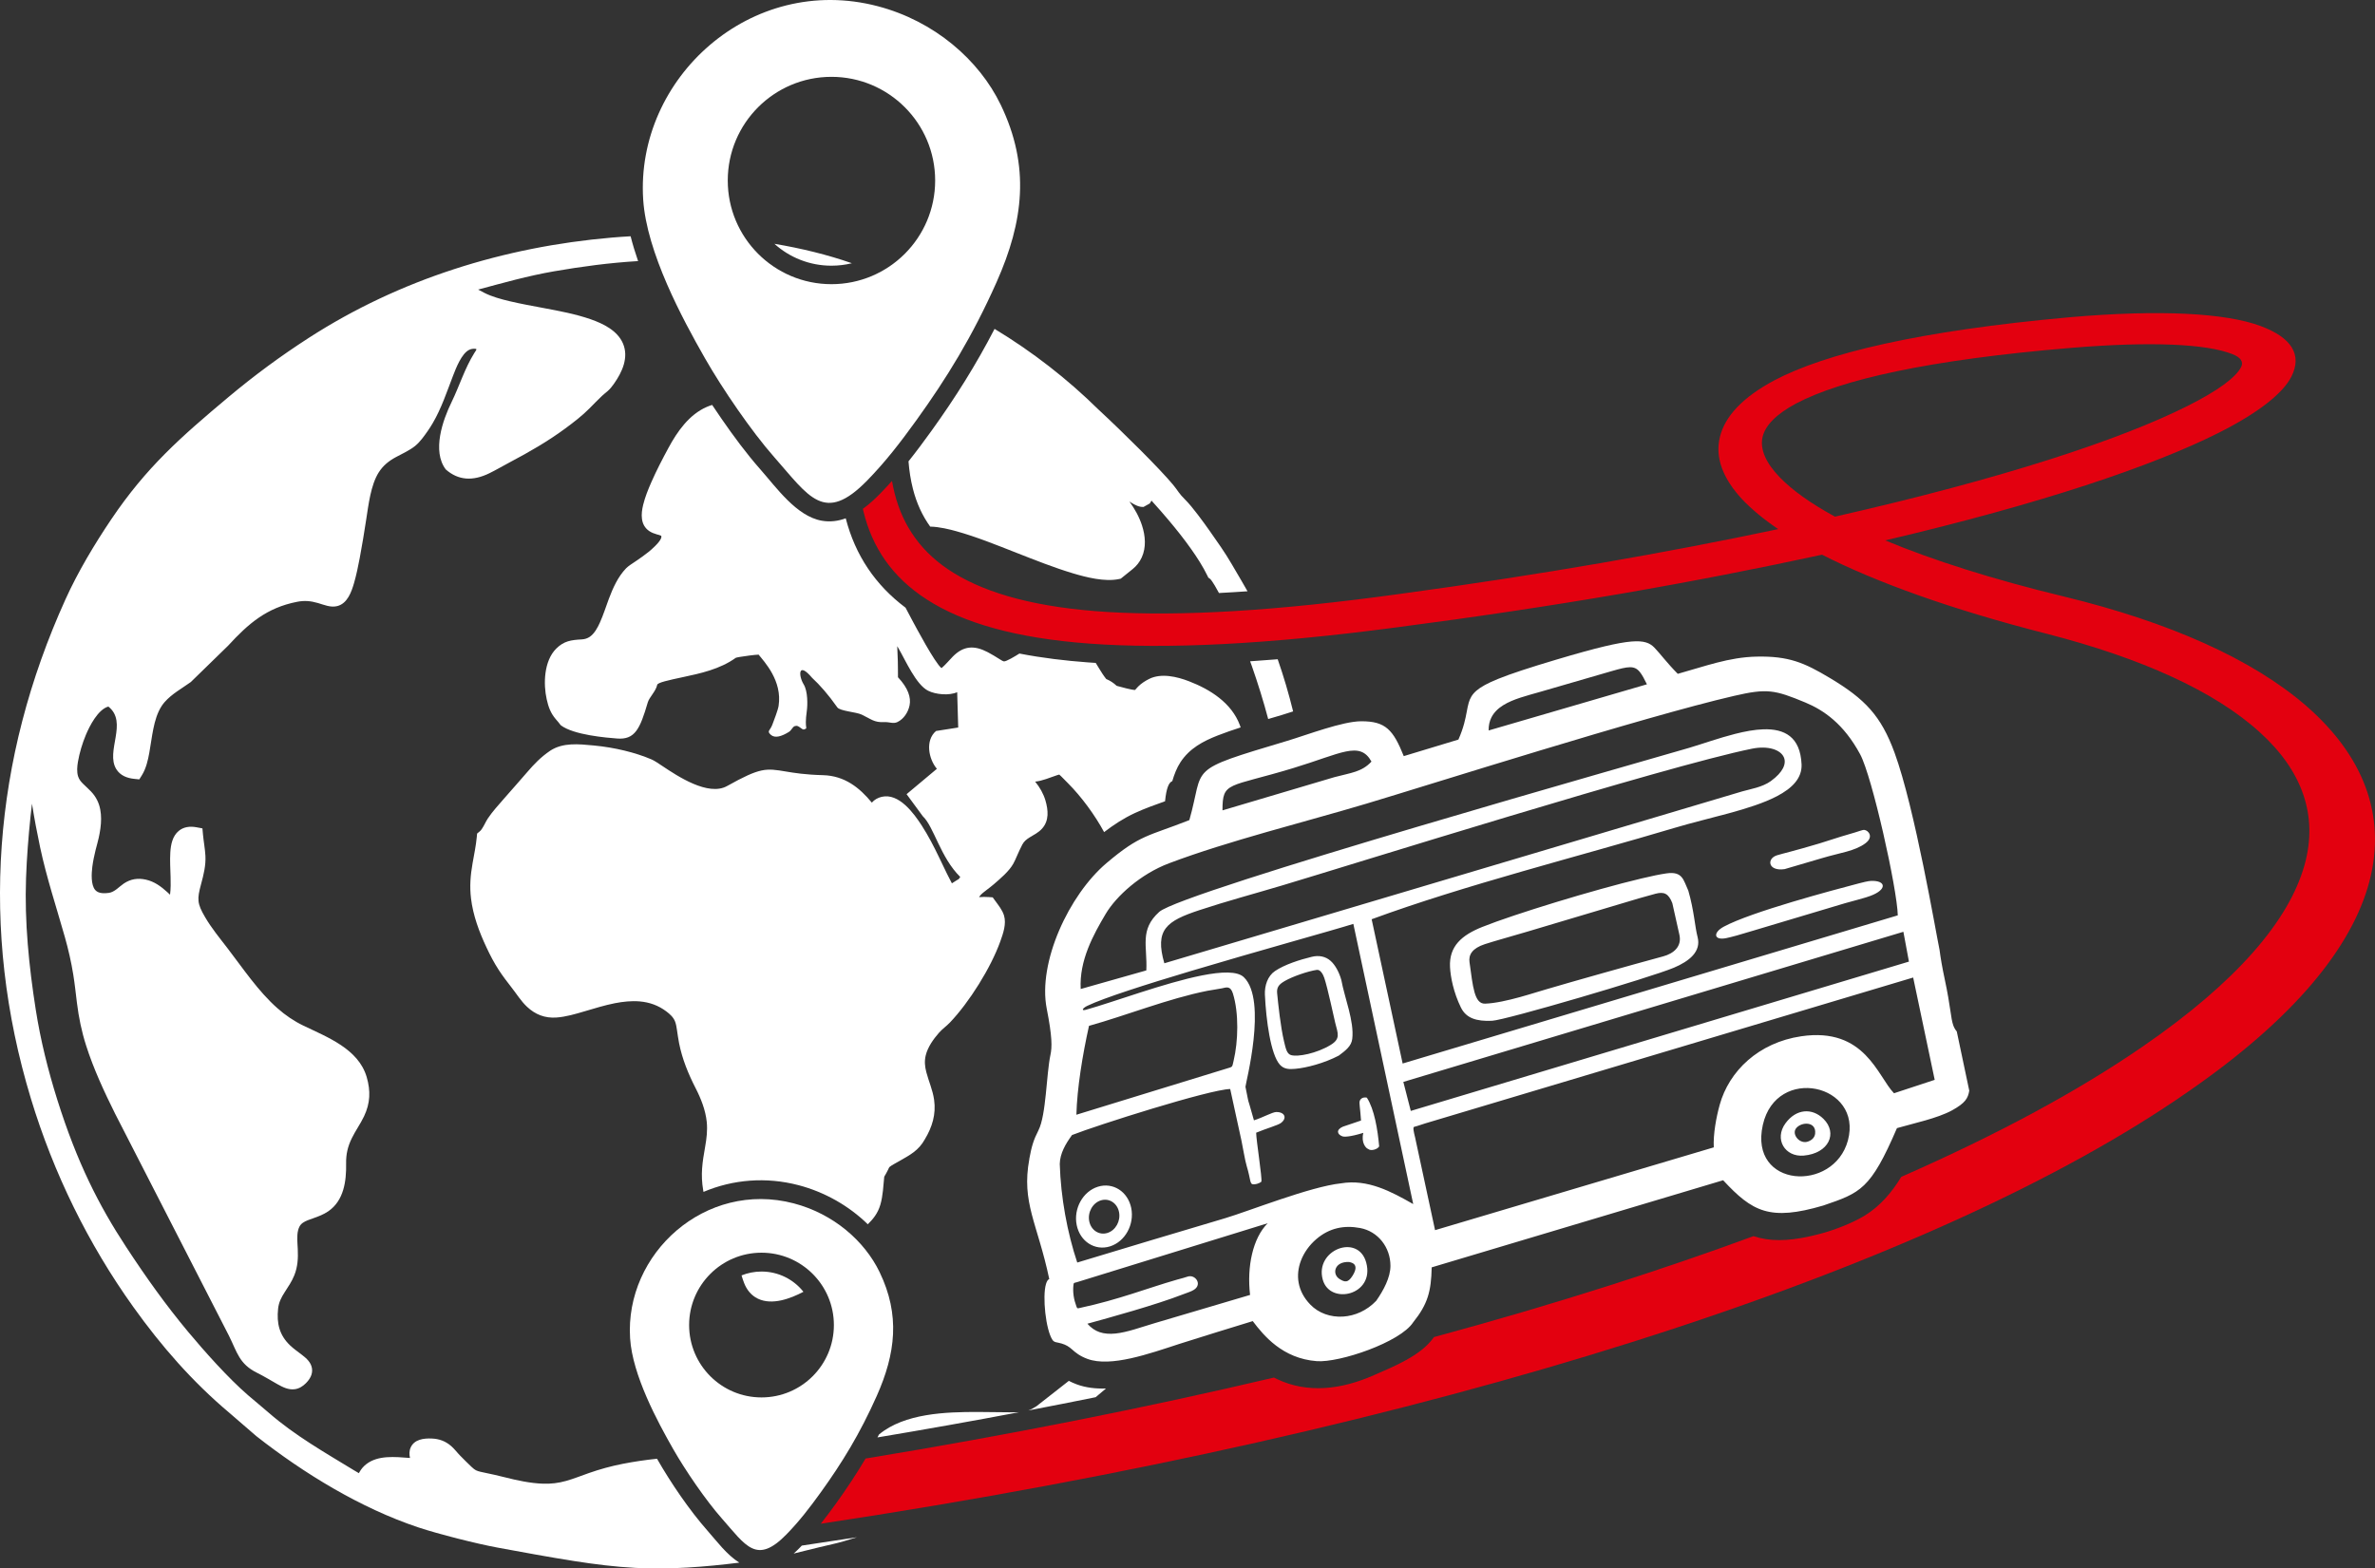
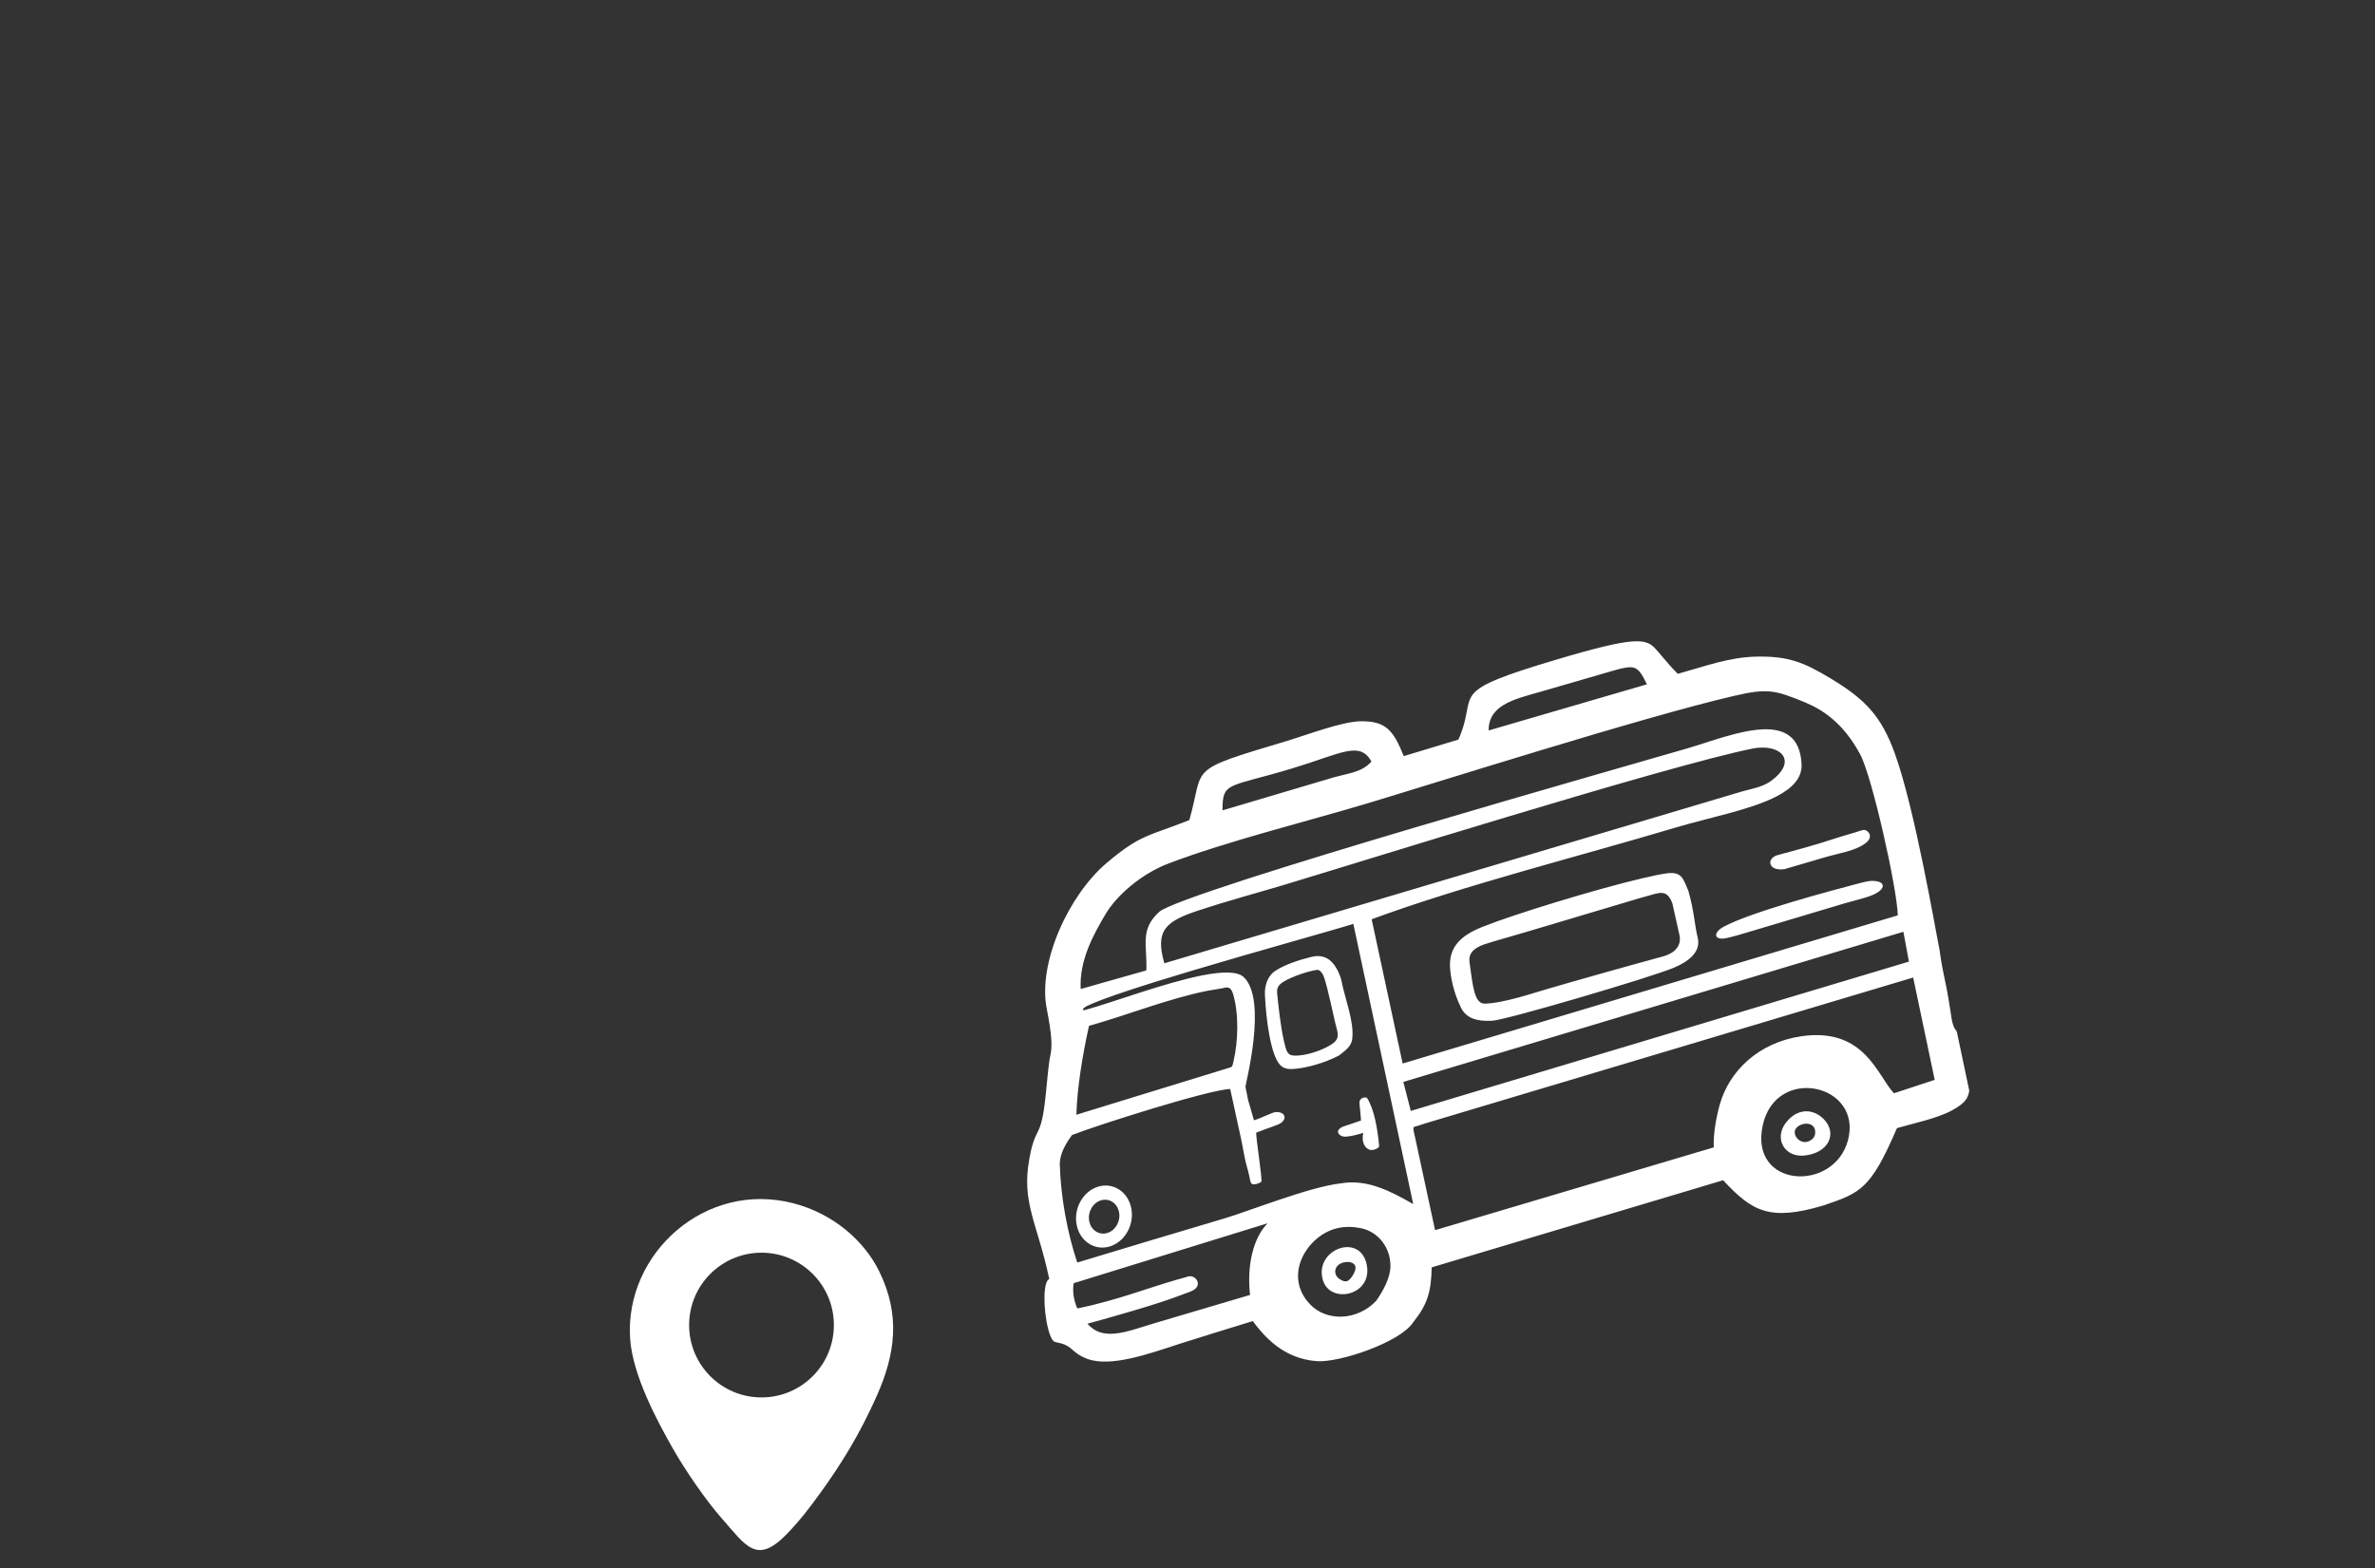
- <svg xmlns="http://www.w3.org/2000/svg" xmlns:ns1="http://www.inkscape.org/namespaces/inkscape" width="131.053mm" height="86.573mm" viewBox="0 0 131.053 86.573" version="1.1" id="svg5" xml:space="preserve">
+ <svg xmlns="http://www.w3.org/2000/svg" width="131.053mm" height="86.573mm" viewBox="0 0 131.053 86.573" version="1.1" id="svg5" xml:space="preserve">
  <rect x="0" y="0" width="131.053" height="86.573" fill="#333333" stroke="none" />
  <defs id="defs2" />
-   <path d="m 35.491,11.011 c 0.187,2.918 2.172,6.598 3.409,8.764 0.959,1.679 2.563,4.03 3.82,5.455 1.926,2.184 2.762,3.72 5.137,1.286 1.01,-1.036 1.819,-2.085 2.709,-3.32 1.675,-2.325 3.092,-4.625 4.43,-7.633 1.484,-3.339 1.864,-6.385 0.22,-9.788 C 54.023,3.307 51.563,1.163 48.43,0.342 41.438,-1.489 35.062,4.315 35.491,11.011 Z m 10.389,-6.77 c 3.16,0 5.722,2.562 5.722,5.722 0,3.16 -2.562,5.722 -5.722,5.722 -3.16,0 -5.722,-2.562 -5.722,-5.722 0,-3.16 2.562,-5.722 5.722,-5.722" style="fill:#ffffff;fill-opacity:1;fill-rule:evenodd;stroke:none;stroke-width:0.353" id="path192" ns1:export-filename="logotyp white.svg" ns1:export-xdpi="96" ns1:export-ydpi="96" />
  <path d="m 101.968,62.948 c -0.779,2.89 -5.476,2.634 -4.695,-0.856 0.745,-3.327 5.533,-2.251 4.695,0.856 z m -45.168,1.02 c -0.45,2.423 0.445,3.535 1.099,6.631 -0.075,0.023 -0.135,0.12 -0.18,0.269 -0.209,0.699 -0.012,2.537 0.356,3.088 0.103,0.154 0.248,0.123 0.509,0.202 0.248,0.075 0.402,0.174 0.574,0.327 0.192,0.171 0.421,0.365 0.851,0.522 1.284,0.471 3.404,-0.285 5.084,-0.834 0.354,-0.116 3.731,-1.168 4.034,-1.253 0.603,0.799 1.642,2.067 3.532,2.21 1.248,0.094 4.608,-1.04 5.32,-2.144 0.805,-1.003 0.994,-1.707 1.022,-3.033 L 95.083,65.145 c 1.613,1.737 2.571,2.265 5.523,1.396 2.055,-0.703 2.611,-0.88 4.068,-4.273 0.894,-0.259 2.243,-0.542 3.042,-0.982 0.73,-0.402 0.881,-0.668 0.948,-1.086 l -0.495,-2.347 -0.194,-0.92 c -0.086,-0.103 -0.145,-0.205 -0.189,-0.326 -0.148,-0.401 -0.144,-1.013 -0.478,-2.568 -0.141,-0.657 -0.228,-1.179 -0.283,-1.605 -0.201,-0.953 -1.364,-7.834 -2.485,-10.892 -0.745,-2.032 -1.625,-2.957 -3.563,-4.117 -1.424,-0.852 -2.272,-1.22 -4.058,-1.182 -1.521,0.032 -2.859,0.541 -4.339,0.95 -0.591,-0.595 -0.97,-1.115 -1.291,-1.447 -0.25,-0.259 -0.569,-0.395 -1.273,-0.336 -0.365,0.031 -0.833,0.114 -1.448,0.259 -0.694,0.164 -1.576,0.408 -2.709,0.746 -1.475,0.44 -2.488,0.771 -3.19,1.056 -1.172,0.474 -1.478,0.818 -1.626,1.32 -0.089,0.303 -0.121,0.665 -0.252,1.147 -0.07,0.257 -0.167,0.549 -0.316,0.884 l -3.015,0.913 c -0.582,-1.446 -0.996,-1.927 -2.343,-1.924 -1.043,0.002 -2.977,0.748 -4.098,1.084 -5.651,1.693 -4.525,1.344 -5.391,4.372 -2.29,0.905 -2.695,0.781 -4.576,2.377 -2.065,1.752 -3.797,5.478 -3.293,8.033 0.303,1.537 0.297,2.115 0.206,2.54 -0.231,1.083 -0.232,3.326 -0.665,4.176 -0.271,0.531 -0.374,0.876 -0.504,1.575 z m 1.678,0.274 c 0.015,-0.573 0.309,-1.09 0.677,-1.593 1.386,-0.545 7.571,-2.511 8.728,-2.54 0.2,0.951 0.419,1.895 0.62,2.844 0.077,0.363 0.196,1.101 0.29,1.408 0.238,0.784 0.154,1.012 0.38,1.009 0.088,-0.001 0.263,-0.019 0.429,-0.144 0.056,-0.18 -0.283,-2.28 -0.287,-2.705 0.567,-0.237 1.202,-0.411 1.37,-0.539 0.353,-0.269 0.209,-0.607 -0.259,-0.603 -0.217,0.002 -0.73,0.3 -1.233,0.459 -0.475,-1.71 -0.2,-0.543 -0.468,-1.851 -0.015,-0.113 1.234,-4.782 -0.091,-6.051 -0.357,-0.341 -1.227,-0.31 -2.31,-0.096 -2.058,0.407 -4.883,1.473 -6.406,1.896 -0.273,0.076 -0.19,-0.09 0.085,-0.221 0.918,-0.439 3.21,-1.171 5.733,-1.926 3.647,-1.091 7.777,-2.228 8.942,-2.594 l 3.304,15.466 c -1.209,-0.69 -2.514,-1.396 -3.986,-1.145 -1.675,0.173 -5.126,1.549 -6.397,1.925 -2.64,0.782 -5.52,1.648 -8.156,2.446 -0.548,-1.641 -0.911,-3.599 -0.965,-5.443 z m 16.57,3.539 c 0.998,0.185 1.678,1.073 1.677,2.09 -3.5e-4,0.643 -0.381,1.348 -0.785,1.928 -0.519,0.546 -1.181,0.829 -1.826,0.871 -0.685,0.044 -1.353,-0.185 -1.812,-0.664 -0.723,-0.745 -0.813,-1.636 -0.52,-2.415 0.171,-0.454 0.472,-0.87 0.853,-1.197 0.727,-0.623 1.543,-0.775 2.412,-0.613 z m 19.518,-4.451 -15.379,4.57 -1.104,-5.129 c -0.071,-0.282 -0.13,-0.551 -0.052,-0.573 0.065,-0.018 0.193,-0.047 0.605,-0.189 l 26.933,-8.053 1.188,5.647 -2.246,0.74 c -0.905,-0.927 -1.596,-3.663 -5.119,-3.145 -2.343,0.345 -3.982,1.909 -4.501,3.79 -0.19,0.687 -0.361,1.612 -0.325,2.342 z m -17.168,-4.628 -1.71,-7.963 c 5.142,-1.892 11.422,-3.462 16.744,-5.052 1.876,-0.561 4.183,-0.989 5.618,-1.739 0.846,-0.442 1.389,-0.995 1.361,-1.753 -0.034,-0.769 -0.271,-1.263 -0.645,-1.56 -0.373,-0.297 -0.882,-0.398 -1.46,-0.38 -0.487,0.015 -1.022,0.115 -1.565,0.253 -0.882,0.224 -1.786,0.547 -2.54,0.772 -2.143,0.639 -27.988,7.926 -29.237,9.054 -1.098,0.992 -0.645,1.889 -0.71,3.229 l -3.621,1.026 c -0.086,-1.574 0.694,-2.99 1.378,-4.144 0.584,-0.984 1.925,-2.201 3.491,-2.793 3.285,-1.242 7.47,-2.269 10.893,-3.292 3.489,-1.042 15.279,-4.793 20.295,-5.951 1.802,-0.416 2.228,-0.342 3.927,0.366 1.012,0.421 2.117,1.174 3.026,2.859 0.662,1.227 2.042,7.416 2.077,8.89 z m -8.419,12.773 -5.257,1.556 c -0.782,0.231 -1.52,0.509 -2.176,0.575 -0.311,0.031 -0.603,0.015 -0.873,-0.077 -0.243,-0.083 -0.467,-0.234 -0.67,-0.465 1.163,-0.32 3.782,-1.039 5.27,-1.62 0.296,-0.115 0.456,-0.153 0.615,-0.257 0.47,-0.308 0.062,-0.852 -0.342,-0.728 -0.133,0.041 -0.322,0.104 -0.601,0.173 -1.649,0.473 -3.202,1.1 -5.363,1.563 -0.139,0.03 -0.139,0.039 -0.19,-0.1 -0.139,-0.374 -0.205,-0.766 -0.159,-1.177 0.015,-0.133 0.049,-0.103 0.18,-0.143 l 10.538,-3.257 c -0.825,0.82 -1.155,2.404 -0.972,3.958 z m 8.457,-11.758 27.593,-8.286 0.306,1.646 -27.488,8.241 z m -9.745,-0.738 c -2.694,0.836 -5.619,1.718 -8.296,2.55 0.038,-1.468 0.34,-3.306 0.696,-4.906 2.041,-0.568 4.381,-1.507 6.535,-1.935 0.268,-0.053 0.537,-0.081 0.795,-0.135 0.244,-0.051 0.473,-0.156 0.61,0.281 0.337,1.076 0.295,2.641 0.04,3.715 -0.089,0.374 -0.036,0.324 -0.379,0.43 z M 64.249,53.169 c -0.541,-1.864 0.126,-2.334 1.932,-2.932 1.488,-0.493 3.075,-0.918 4.582,-1.368 3.697,-1.105 21.142,-6.577 25.91,-7.544 0.883,-0.179 1.585,0.051 1.765,0.484 0.142,0.342 -0.042,0.81 -0.721,1.303 -0.475,0.344 -1.143,0.443 -1.577,0.569 l -4.654,1.385 z m 24.676,-16.124 c 0.926,-0.267 1.26,-0.329 1.567,0.053 0.121,0.151 0.238,0.37 0.386,0.673 l -8.735,2.548 c -0.004,-0.277 0.051,-0.515 0.154,-0.72 0.141,-0.28 0.37,-0.499 0.656,-0.677 0.548,-0.341 1.3,-0.524 2.036,-0.735 1.348,-0.387 2.609,-0.76 3.938,-1.143 z M 71.34,42.402 c 2.666,-0.807 3.692,-1.529 4.338,-0.366 -0.531,0.575 -1.119,0.614 -2.045,0.86 l -6.176,1.833 c -7e-4,-1.608 0.293,-1.241 3.883,-2.327 z m 20.432,10.386 c -1.692,0.458 -5.199,1.446 -6.37,1.795 -0.598,0.16 -2.336,0.776 -3.455,0.815 -0.595,0.021 -0.672,-0.942 -0.859,-2.292 -0.058,-0.404 0.148,-0.764 0.843,-0.991 0.569,-0.186 1.452,-0.425 2.361,-0.696 l 6.168,-1.84 c 0.32,-0.091 0.698,-0.198 0.891,-0.248 0.474,-0.124 0.72,-0.014 0.928,0.518 l 0.394,1.762 c 0.134,0.631 -0.314,1.019 -0.902,1.178 z m -11.156,2.827 c 0.287,0.585 0.855,0.768 1.718,0.728 0.752,-0.035 8.764,-2.393 10.029,-2.928 0.846,-0.357 1.522,-0.889 1.309,-1.699 -0.15,-0.572 -0.191,-1.455 -0.51,-2.554 -0.274,-0.588 -0.308,-1.084 -1.211,-0.954 -0.343,0.049 -0.819,0.148 -1.382,0.282 -2.591,0.615 -7.025,1.971 -8.779,2.675 -1.125,0.451 -1.835,1.058 -1.778,2.209 0.027,0.546 0.194,1.408 0.603,2.241 z m -9.736,-1.46 c 0.453,-0.263 1.287,-0.547 1.779,-0.621 0.209,-0.031 0.356,0.266 0.416,0.445 0.19,0.562 0.536,2.213 0.602,2.474 0.15,0.596 0.306,0.88 -0.247,1.22 -0.769,0.472 -1.83,0.681 -2.2,0.561 -0.22,-0.072 -0.282,-0.351 -0.375,-0.745 -0.202,-0.858 -0.321,-2.056 -0.382,-2.664 -0.033,-0.326 0.101,-0.492 0.407,-0.669 z m -1.081,0.763 c 0.064,1.388 0.318,3.279 0.821,3.845 0.237,0.267 0.542,0.258 0.85,0.232 0.603,-0.051 1.596,-0.305 2.41,-0.733 0.374,-0.282 0.69,-0.517 0.738,-0.92 0.117,-0.966 -0.424,-2.266 -0.603,-3.251 -0.118,-0.425 -0.336,-0.828 -0.587,-1.051 -0.284,-0.252 -0.647,-0.324 -1.047,-0.227 -0.668,0.162 -1.498,0.428 -2.026,0.785 -0.407,0.276 -0.58,0.803 -0.557,1.32 z m 32.765,-6.157 c -1.422,0.373 -5.923,1.568 -7.442,2.386 -0.618,0.333 -0.553,0.774 0.132,0.634 0.3,-0.062 0.776,-0.192 1.53,-0.425 l 5.028,-1.503 c 0.241,-0.069 1.239,-0.329 1.391,-0.402 0.945,-0.348 0.881,-0.86 0.036,-0.829 -0.16,0.006 -0.507,0.095 -0.675,0.139 z m -2.008,-1.4 c 0.997,-0.298 1.79,-0.378 2.375,-0.813 0.483,-0.359 0.162,-0.715 -0.052,-0.739 -0.116,-0.013 -0.311,0.088 -0.881,0.246 -0.514,0.143 -1.087,0.346 -1.611,0.502 -1.353,0.404 -2.013,0.553 -2.328,0.65 -0.592,0.183 -0.503,0.9 0.416,0.765 z m -26.642,23.234 c -0.429,-0.269 -0.287,-0.98 0.536,-0.937 0.015,0.018 0.639,0.044 0.178,0.767 -0.245,0.384 -0.414,0.358 -0.714,0.17 z m -0.924,0.037 c 0.395,1.426 2.892,0.858 2.397,-0.947 -0.445,-1.626 -2.853,-0.698 -2.397,0.947 z m 26.771,-7.622 c -0.2,0.071 -0.419,0.001 -0.566,-0.151 -0.163,-0.169 -0.233,-0.419 -0.068,-0.604 0.313,-0.351 1.107,-0.35 1.032,0.317 -0.02,0.175 -0.134,0.345 -0.397,0.438 z m -1.24,-1.006 c -0.631,0.866 -0.033,1.871 1.01,1.78 1.384,-0.121 1.889,-1.241 1.085,-2.031 -0.626,-0.616 -1.508,-0.555 -2.095,0.251 z m -23.42,-0.155 -1.003,0.34 c -0.386,0.171 -0.316,0.428 -0.021,0.533 0.088,0.031 0.394,0.042 1.152,-0.193 -0.138,0.552 0.154,0.859 0.262,0.886 0.158,0.145 0.54,0.012 0.612,-0.14 -0.081,-0.917 -0.265,-2.051 -0.68,-2.689 -0.229,-0.047 -0.363,0.07 -0.397,0.199 -0.031,0.115 0.031,0.393 0.076,1.066 z m -14.517,3.653 c 0.831,-0.259 1.654,0.268 1.838,1.177 0.184,0.909 -0.341,1.857 -1.172,2.116 -0.831,0.259 -1.654,-0.268 -1.838,-1.177 -0.184,-0.909 0.341,-1.857 1.172,-2.116 z m 0.161,0.754 c 0.454,-0.141 0.903,0.146 1.003,0.643 0.1,0.496 -0.186,1.013 -0.64,1.155 -0.454,0.141 -0.903,-0.146 -1.003,-0.643 -0.1,-0.496 0.186,-1.013 0.64,-1.155" style="fill:#ffffff;fill-opacity:1;fill-rule:evenodd;stroke:none;stroke-width:0.353" id="path194" />
-   <path d="m 49.22,26.547 c 0.041,0.234 0.09,0.465 0.147,0.689 0.462,1.809 1.484,3.301 3.262,4.391 1.882,1.158 4.62,1.916 8.493,2.153 4.028,0.246 9.299,-0.053 16.113,-0.997 7.796,-1.057 14.786,-2.286 20.886,-3.578 -0.82,-0.556 -1.491,-1.119 -1.997,-1.655 -1.064,-1.151 -1.493,-2.304 -1.222,-3.42 0.272,-1.142 1.253,-2.198 2.994,-3.129 2.821,-1.496 8.009,-2.744 16.315,-3.491 4.993,-0.433 8.611,-0.233 10.535,0.487 1.703,0.636 2.304,1.581 1.694,2.791 -0.474,0.924 -1.804,1.992 -4.044,3.117 -3.617,1.814 -9.744,3.898 -18.37,5.922 2.593,1.083 5.906,2.144 9.895,3.107 5.738,1.395 10.347,3.428 13.349,6.038 3.105,2.71 4.439,5.991 3.474,9.684 -0.963,3.643 -4.185,7.591 -10.044,11.628 -6.785,4.72 -16.969,9.468 -30.642,13.793 -12.633,3.996 -27.705,7.451 -44.767,10.027 0.289,-0.365 0.568,-0.74 0.844,-1.123 0.587,-0.815 1.128,-1.634 1.627,-2.475 8.005,-1.317 15.533,-2.819 22.536,-4.47 0.056,0.029 0.112,0.057 0.169,0.084 1.698,0.809 3.562,0.574 5.348,-0.216 1.078,-0.477 2.565,-1.058 3.293,-2.075 l 0.022,-0.028 c 3.385,-0.918 6.623,-1.872 9.708,-2.857 2.792,-0.891 5.431,-1.797 7.92,-2.713 0.894,0.296 1.872,0.284 3.117,0.007 0.211,-0.047 0.43,-0.101 0.657,-0.163 0.743,-0.203 1.7,-0.574 2.359,-0.977 0.863,-0.528 1.505,-1.29 2.024,-2.142 5.397,-2.371 9.834,-4.787 13.317,-7.189 5.183,-3.566 8.071,-6.949 8.93,-10.011 0.776,-2.766 -0.148,-5.237 -2.458,-7.33 -2.502,-2.286 -6.587,-4.116 -11.77,-5.446 -5.246,-1.338 -9.413,-2.842 -12.391,-4.363 -3.408,0.738 -7.129,1.472 -11.1,2.155 -3.889,0.669 -8.047,1.292 -12.4,1.859 -7.165,0.949 -12.701,1.207 -16.945,0.892 -4.058,-0.301 -6.958,-1.144 -8.951,-2.431 -1.933,-1.241 -3.022,-2.897 -3.501,-4.863 -0.011,-0.047 -0.022,-0.094 -0.033,-0.142 0.354,-0.256 0.679,-0.558 0.973,-0.86 0.217,-0.223 0.428,-0.45 0.634,-0.679 z m 52.033,1.97 c 9.297,-2.109 15.775,-4.262 19.439,-6.101 1.701,-0.852 2.682,-1.585 2.973,-2.157 0.144,-0.284 -0.017,-0.533 -0.485,-0.714 -1.422,-0.562 -4.452,-0.711 -8.884,-0.345 -7.901,0.658 -12.706,1.76 -15.198,3.077 -1.097,0.589 -1.69,1.212 -1.839,1.839 -0.154,0.682 0.183,1.442 0.957,2.238 0.69,0.712 1.706,1.436 3.036,2.162" style="fill:#e3000f;fill-opacity:1;fill-rule:nonzero;stroke:none;stroke-width:0.353" id="path196" />
-   <path d="m 60.614,22.606 c 1.422,1.32 3.371,3.255 4.11,4.143 0.114,0.137 0.21,0.273 0.313,0.417 0.093,0.131 0.191,0.24 0.305,0.354 0.273,0.271 0.526,0.589 0.759,0.895 0.443,0.579 0.853,1.178 1.268,1.778 0.425,0.613 0.776,1.26 1.157,1.899 0.107,0.179 0.21,0.361 0.312,0.544 -0.256,0.018 -0.512,0.035 -0.769,0.05 -0.268,0.016 -0.537,0.032 -0.806,0.046 -0.095,-0.177 -0.359,-0.665 -0.496,-0.786 l -0.091,-0.063 -0.051,-0.106 c -0.252,-0.517 -0.574,-1.016 -0.906,-1.484 -0.387,-0.548 -0.807,-1.074 -1.238,-1.587 -0.307,-0.363 -0.621,-0.722 -0.941,-1.074 -0.027,0.054 -0.06,0.107 -0.096,0.157 l -0.345,0.192 c -0.243,0.013 -0.473,-0.11 -0.674,-0.234 -0.035,-0.022 -0.069,-0.044 -0.104,-0.066 0.297,0.405 0.546,0.859 0.697,1.329 0.184,0.568 0.237,1.202 -0.017,1.758 -0.117,0.258 -0.293,0.478 -0.511,0.651 l -0.647,0.521 -0.106,0.023 c -0.775,0.162 -1.798,-0.097 -2.543,-0.321 -1.046,-0.315 -2.079,-0.727 -3.097,-1.126 -1.087,-0.426 -2.213,-0.885 -3.339,-1.198 -0.325,-0.09 -0.932,-0.245 -1.43,-0.251 -0.436,-0.604 -0.753,-1.296 -0.954,-2.087 -0.125,-0.489 -0.203,-0.997 -0.243,-1.515 0.434,-0.544 0.849,-1.103 1.261,-1.675 1.32,-1.832 2.473,-3.672 3.488,-5.637 2.091,1.264 4.016,2.761 5.733,4.453 z m 9.889,13.781 c 0.329,0.94 0.611,1.904 0.852,2.88 -0.219,0.072 -0.432,0.14 -0.635,0.201 -0.244,0.073 -0.492,0.146 -0.741,0.219 -0.262,-0.99 -0.568,-1.969 -0.904,-2.932 -0.03,-0.085 -0.061,-0.17 -0.093,-0.254 0.507,-0.034 1.014,-0.072 1.521,-0.113 z m -9.476,40.253 -0.008,0.007 -0.56,0.473 c -1.238,0.251 -2.477,0.495 -3.718,0.732 0.14,-0.05 0.284,-0.122 0.443,-0.228 l 1.794,-1.406 c 0.142,0.074 0.291,0.139 0.445,0.196 0.493,0.181 1.037,0.243 1.603,0.226 z m -13.751,8.213 c -0.501,0.16 -0.978,0.299 -1.367,0.385 -0.467,0.104 -0.933,0.221 -1.397,0.335 -0.235,0.058 -0.475,0.119 -0.718,0.178 0.121,-0.108 0.238,-0.221 0.349,-0.335 l 0.101,-0.105 c 1.011,-0.149 2.021,-0.302 3.031,-0.459 z m -6.479,1.398 c -1.906,0.238 -3.82,0.391 -5.744,0.29 -1.123,-0.059 -2.236,-0.2 -3.346,-0.373 -1.418,-0.221 -2.833,-0.487 -4.244,-0.745 -1.147,-0.21 -3.285,-0.752 -4.384,-1.118 -3.18,-1.063 -6.298,-2.968 -8.927,-5.03 l -0.009,-0.007 -1.489,-1.287 C 10.621,76.27 8.902,74.301 7.358,72.141 4.86,68.648 2.951,64.747 1.705,60.638 c -2.834,-9.347 -2.094,-18.726 1.912,-27.565 0.686,-1.514 1.594,-3.03 2.522,-4.408 1.94,-2.88 3.846,-4.55 6.464,-6.745 1.42,-1.191 2.88,-2.267 4.439,-3.273 5.022,-3.24 10.78,-5.023 16.717,-5.533 0.341,-0.029 0.688,-0.054 1.039,-0.073 0.114,0.454 0.254,0.912 0.412,1.37 -1.56,0.093 -3.107,0.298 -4.654,0.567 -1.421,0.248 -2.792,0.634 -4.172,1.006 0.117,0.06 0.233,0.125 0.338,0.178 0.424,0.216 0.943,0.356 1.406,0.465 0.609,0.144 1.228,0.256 1.843,0.371 0.872,0.164 1.793,0.333 2.631,0.627 0.687,0.24 1.469,0.623 1.773,1.331 0.332,0.772 -0.043,1.584 -0.492,2.219 -0.104,0.148 -0.209,0.285 -0.345,0.404 -0.106,0.092 -0.213,0.174 -0.317,0.271 -0.24,0.226 -0.463,0.459 -0.694,0.692 -0.409,0.413 -0.862,0.758 -1.328,1.103 -0.964,0.712 -1.995,1.305 -3.055,1.864 -0.38,0.2 -0.747,0.42 -1.134,0.609 -0.922,0.454 -1.724,0.398 -2.411,-0.206 -0.771,-1.015 -0.165,-2.728 0.317,-3.714 0.433,-0.886 0.727,-1.862 1.248,-2.697 0.017,-0.027 0.035,-0.055 0.052,-0.082 0.016,-0.024 0.035,-0.046 0.047,-0.072 0.024,-0.053 0.07,-0.097 -0.084,-0.098 -0.098,-0.001 -0.196,0.015 -0.286,0.059 -0.425,0.204 -0.736,1.023 -0.895,1.434 -0.346,0.895 -0.635,1.788 -1.125,2.623 -0.084,0.143 -0.174,0.284 -0.269,0.421 -0.203,0.289 -0.419,0.601 -0.694,0.826 -0.298,0.243 -0.726,0.438 -1.067,0.621 -0.384,0.206 -0.705,0.465 -0.941,0.836 -0.446,0.696 -0.571,1.816 -0.697,2.622 -0.109,0.707 -0.224,1.416 -0.357,2.12 -0.087,0.455 -0.182,0.92 -0.31,1.365 -0.144,0.496 -0.368,1.138 -0.931,1.278 -0.365,0.091 -0.721,-0.069 -1.065,-0.17 -0.396,-0.116 -0.744,-0.147 -1.153,-0.066 -1.679,0.33 -2.686,1.205 -3.8,2.419 l -0.009,0.009 -2.048,1.996 -0.028,0.02 c -0.478,0.343 -1.025,0.641 -1.417,1.087 -0.061,0.069 -0.116,0.142 -0.166,0.219 -0.242,0.37 -0.37,0.824 -0.458,1.254 -0.091,0.44 -0.143,0.886 -0.224,1.327 -0.075,0.415 -0.179,0.867 -0.402,1.229 l -0.15,0.241 -0.282,-0.029 c -0.393,-0.04 -0.767,-0.182 -0.986,-0.533 -0.614,-0.991 0.661,-2.581 -0.439,-3.458 -0.577,0.158 -1.044,1.092 -1.239,1.558 -0.196,0.468 -0.352,0.986 -0.439,1.486 -0.044,0.254 -0.073,0.567 0.01,0.817 0.055,0.166 0.154,0.286 0.276,0.406 0.314,0.31 0.582,0.502 0.784,0.922 0.301,0.627 0.223,1.383 0.079,2.041 -0.05,0.228 -0.118,0.456 -0.175,0.684 -0.075,0.306 -0.142,0.619 -0.182,0.934 -0.043,0.349 -0.087,0.994 0.163,1.28 0.176,0.201 0.509,0.19 0.748,0.157 0.319,-0.044 0.567,-0.341 0.827,-0.517 0.379,-0.252 0.768,-0.313 1.213,-0.216 0.472,0.104 0.834,0.372 1.184,0.689 0.029,0.026 0.087,0.081 0.154,0.143 0.044,-0.329 0.037,-0.692 0.03,-0.966 -0.011,-0.451 -0.043,-0.913 -0.015,-1.364 0.026,-0.429 0.117,-0.906 0.468,-1.193 0.277,-0.228 0.624,-0.262 0.967,-0.2 l 0.337,0.063 0.031,0.341 c 0.036,0.388 0.113,0.785 0.134,1.169 0.03,0.528 -0.097,1.044 -0.235,1.551 -0.23,0.847 -0.227,1.08 0.217,1.838 0.357,0.611 0.799,1.145 1.227,1.702 0.857,1.116 1.705,2.391 2.762,3.323 0.439,0.388 0.913,0.712 1.44,0.966 1.321,0.636 3.037,1.285 3.489,2.837 0.223,0.769 0.197,1.44 -0.146,2.164 -0.197,0.416 -0.469,0.789 -0.671,1.202 -0.227,0.458 -0.329,0.895 -0.319,1.408 0.018,0.966 -0.123,2.044 -0.984,2.634 -0.262,0.179 -0.543,0.284 -0.839,0.388 -0.183,0.064 -0.41,0.136 -0.569,0.25 -0.079,0.058 -0.14,0.124 -0.184,0.212 -0.033,0.065 -0.059,0.135 -0.075,0.206 -0.076,0.309 -0.032,0.708 -0.017,1.025 0.023,0.507 0.001,0.973 -0.19,1.451 -0.139,0.347 -0.334,0.625 -0.532,0.935 -0.19,0.296 -0.325,0.555 -0.363,0.911 -0.086,0.802 0.069,1.46 0.661,2.023 0.208,0.197 0.438,0.356 0.665,0.531 0.246,0.189 0.489,0.408 0.542,0.731 0.053,0.326 -0.112,0.603 -0.334,0.826 -0.171,0.171 -0.37,0.298 -0.614,0.332 -0.349,0.047 -0.668,-0.115 -0.962,-0.281 -0.378,-0.215 -0.739,-0.436 -1.131,-0.631 -0.971,-0.482 -1.088,-1.13 -1.532,-2.025 L 6.352,61.472 C 5.753,60.267 5.162,58.997 4.753,57.713 4.5,56.922 4.349,56.174 4.245,55.353 4.181,54.832 4.127,54.313 4.043,53.794 3.93,53.093 3.772,52.405 3.579,51.722 3.114,50.076 2.575,48.462 2.217,46.784 2.046,45.979 1.894,45.175 1.765,44.361 1.737,44.593 1.711,44.824 1.686,45.055 1.567,46.183 1.478,47.332 1.437,48.466 c -0.087,2.426 0.161,4.877 0.537,7.271 0.263,1.676 0.678,3.344 1.187,4.962 1.094,3.474 2.291,5.827 3.797,8.124 1.11,1.693 2.2,3.222 3.42,4.684 0.924,1.108 2.213,2.554 3.311,3.505 0.378,0.327 0.768,0.641 1.147,0.971 1.432,1.247 3.066,2.176 4.679,3.16 0.094,0.057 0.19,0.114 0.288,0.17 l 0.039,-0.069 c 0.093,-0.165 0.216,-0.308 0.366,-0.425 0.65,-0.507 1.581,-0.408 2.416,-0.345 -0.043,-0.195 -0.047,-0.393 0.04,-0.584 0.203,-0.447 0.727,-0.508 1.159,-0.489 0.405,0.015 0.754,0.142 1.063,0.407 0.199,0.17 0.337,0.369 0.517,0.549 0.199,0.199 0.398,0.406 0.605,0.598 0.079,0.074 0.173,0.158 0.271,0.205 0.125,0.061 0.308,0.092 0.444,0.122 0.38,0.079 0.756,0.161 1.134,0.258 0.673,0.171 1.405,0.33 2.102,0.353 0.45,0.015 0.854,-0.032 1.287,-0.155 0.42,-0.118 0.835,-0.287 1.248,-0.431 0.613,-0.214 1.223,-0.382 1.862,-0.508 0.635,-0.125 1.265,-0.216 1.898,-0.283 0.753,1.317 1.781,2.832 2.782,3.967 0.511,0.579 1.067,1.337 1.763,1.77 z m 7.707,-7.073 c 1.415,-1.174 3.689,-1.245 5.44,-1.243 0.561,0.001 1.122,0.013 1.682,0.017 0.231,0.002 0.427,0.007 0.608,-0.004 -2.6,0.493 -5.206,0.956 -7.816,1.392 z m 1.46,-45.644 c 0.128,0.252 0.26,0.498 0.387,0.732 0.172,0.315 1.236,2.329 1.601,2.612 0.15,-0.113 0.524,-0.536 0.616,-0.63 0.594,-0.606 1.186,-0.641 1.929,-0.254 0.23,0.119 0.44,0.251 0.66,0.388 0.051,0.032 0.176,0.114 0.235,0.123 0.123,0.022 0.631,-0.289 0.859,-0.432 1.272,0.248 2.554,0.397 3.769,0.487 0.147,0.011 0.294,0.021 0.442,0.03 0.06,0.097 0.118,0.194 0.177,0.29 0.123,0.202 0.252,0.411 0.403,0.599 0.215,0.09 0.407,0.216 0.576,0.376 0.27,0.075 0.825,0.227 1.015,0.229 0.057,-0.058 0.116,-0.138 0.177,-0.196 0.175,-0.173 0.382,-0.305 0.602,-0.415 0.667,-0.333 1.537,-0.124 2.197,0.13 1.174,0.452 2.349,1.195 2.807,2.423 0.015,0.042 0.03,0.083 0.043,0.124 -0.432,0.139 -0.858,0.286 -1.27,0.447 -0.804,0.315 -1.553,0.71 -2.053,1.477 -0.199,0.304 -0.338,0.663 -0.449,1.041 -0.192,0.071 -0.328,0.392 -0.399,1.11 -0.566,0.203 -1.136,0.405 -1.669,0.653 -0.615,0.286 -1.164,0.645 -1.694,1.051 -0.501,-0.933 -1.258,-1.964 -2.002,-2.707 -0.12,-0.12 -0.238,-0.245 -0.359,-0.364 -0.025,-0.025 -0.076,-0.076 -0.113,-0.105 -0.053,0.01 -0.136,0.04 -0.175,0.053 -0.187,0.064 -0.373,0.133 -0.561,0.197 -0.212,0.072 -0.407,0.12 -0.595,0.139 0.26,0.316 0.459,0.674 0.566,1.033 0.157,0.537 0.215,1.12 -0.188,1.565 -0.196,0.216 -0.434,0.329 -0.677,0.478 -0.174,0.108 -0.316,0.218 -0.412,0.404 -0.104,0.204 -0.2,0.408 -0.291,0.618 -0.064,0.148 -0.127,0.296 -0.206,0.437 -0.239,0.422 -0.706,0.811 -1.068,1.126 -0.129,0.113 -0.269,0.215 -0.404,0.32 -0.103,0.078 -0.3,0.225 -0.372,0.331 l -0.042,0.064 c 0.179,-0.016 0.36,-0.015 0.54,-0.003 l 0.212,0.015 0.124,0.171 c 0.185,0.256 0.408,0.524 0.5,0.83 0.139,0.467 -0.047,0.989 -0.204,1.429 -0.52,1.454 -1.718,3.368 -2.782,4.48 -0.19,0.199 -0.427,0.362 -0.603,0.565 -0.307,0.351 -0.619,0.786 -0.731,1.248 -0.077,0.318 -0.049,0.608 0.032,0.923 0.136,0.524 0.354,0.982 0.431,1.532 0.112,0.796 -0.104,1.499 -0.513,2.179 -0.341,0.616 -0.81,0.858 -1.399,1.195 -0.096,0.056 -0.49,0.265 -0.559,0.34 -0.025,0.036 -0.056,0.111 -0.074,0.15 -0.064,0.13 -0.133,0.255 -0.207,0.377 -0.053,0.518 -0.069,1.054 -0.217,1.554 -0.141,0.478 -0.404,0.79 -0.69,1.072 -1.058,-1.032 -2.395,-1.784 -3.822,-2.158 -1.794,-0.47 -3.621,-0.317 -5.245,0.371 l -0.015,-0.084 c -0.152,-0.887 -0.046,-1.543 0.106,-2.406 0.081,-0.466 0.136,-0.897 0.089,-1.372 -0.068,-0.653 -0.317,-1.284 -0.615,-1.865 -0.405,-0.79 -0.739,-1.608 -0.912,-2.482 -0.048,-0.245 -0.081,-0.49 -0.118,-0.737 -0.022,-0.15 -0.048,-0.31 -0.101,-0.452 -0.091,-0.24 -0.281,-0.411 -0.482,-0.563 -0.438,-0.33 -0.924,-0.505 -1.468,-0.553 -0.461,-0.04 -0.928,0.013 -1.378,0.1 -0.565,0.112 -1.115,0.284 -1.667,0.446 -0.495,0.147 -1.036,0.307 -1.553,0.343 -0.634,0.045 -1.168,-0.163 -1.627,-0.596 -0.334,-0.317 -0.552,-0.679 -0.83,-1.035 -0.252,-0.323 -0.503,-0.65 -0.727,-0.994 -0.26,-0.398 -0.475,-0.813 -0.676,-1.243 -0.401,-0.85 -0.744,-1.769 -0.855,-2.708 -0.08,-0.672 -0.03,-1.275 0.086,-1.937 0.084,-0.485 0.187,-0.962 0.233,-1.454 l 0.017,-0.187 0.145,-0.12 c 0.046,-0.037 0.082,-0.082 0.114,-0.13 0.124,-0.179 0.208,-0.392 0.33,-0.578 0.245,-0.371 0.596,-0.756 0.889,-1.092 0.437,-0.501 0.88,-0.996 1.313,-1.5 0.335,-0.389 0.717,-0.798 1.246,-1.155 0.699,-0.456 1.551,-0.368 2.399,-0.287 1.164,0.11 2.304,0.391 3.187,0.769 0.153,0.066 0.348,0.196 0.604,0.367 0.832,0.556 2.524,1.685 3.566,1.103 1.849,-1.034 2.139,-0.986 3.25,-0.801 0.442,0.074 1.048,0.175 2.046,0.201 1.197,0.032 2.018,0.696 2.692,1.515 0.143,-0.163 0.331,-0.269 0.543,-0.319 0.951,-0.225 1.776,0.907 2.217,1.593 0.355,0.551 0.658,1.136 0.942,1.728 0.146,0.308 0.293,0.616 0.444,0.922 0.089,0.179 0.178,0.356 0.273,0.531 0.607,-0.4 0.269,-0.122 0.462,-0.35 -1.102,-1.084 -1.454,-2.778 -2.069,-3.355 l -0.894,-1.216 1.672,-1.4 c -0.461,-0.548 -0.654,-1.572 -0.046,-2.088 l 1.223,-0.191 -0.057,-1.951 c -0.439,0.199 -1.18,0.132 -1.601,-0.078 -0.677,-0.339 -1.25,-1.686 -1.643,-2.352 l -0.064,-0.108 c 0.002,0.095 0.006,0.192 0.012,0.29 0.042,0.784 0.022,1.417 0.029,1.424 0.562,0.598 0.728,1.119 0.64,1.552 -0.078,0.382 -0.321,0.753 -0.668,0.92 -0.24,0.115 -0.424,-0.01 -0.731,0.005 -0.562,0.027 -0.719,-0.168 -1.247,-0.416 -0.308,-0.145 -1.197,-0.194 -1.341,-0.398 -0.489,-0.697 -0.968,-1.24 -1.392,-1.631 -0.783,-0.929 -0.757,-0.115 -0.464,0.362 0.234,0.382 0.22,1.14 0.172,1.474 -0.153,1.079 0.106,0.905 -0.145,1.012 -0.118,0.05 -0.312,-0.261 -0.48,-0.187 -0.132,-0.011 -0.211,0.23 -0.357,0.321 -0.412,0.257 -0.773,0.361 -0.995,0.17 -0.253,-0.223 -0.049,-0.224 0.079,-0.574 0.096,-0.261 0.305,-0.79 0.342,-1.03 0.214,-1.384 -0.79,-2.437 -1.103,-2.828 -0.121,0.005 -0.308,0.024 -0.508,0.05 -0.38,0.049 -0.723,0.106 -0.751,0.126 -0.875,0.63 -1.962,0.862 -2.913,1.065 -0.772,0.165 -1.414,0.302 -1.424,0.43 -0.077,0.356 -0.435,0.678 -0.52,0.967 -0.428,1.459 -0.705,2.072 -1.697,1.992 -0.551,-0.044 -2.396,-0.187 -3.108,-0.736 -0.087,-0.124 -0.167,-0.209 -0.27,-0.33 -0.287,-0.336 -0.408,-0.675 -0.503,-1.103 -0.188,-0.836 -0.158,-2.108 0.523,-2.789 0.428,-0.429 0.83,-0.48 1.408,-0.512 0.164,-0.009 0.312,-0.052 0.449,-0.146 0.254,-0.175 0.43,-0.503 0.554,-0.778 0.191,-0.422 0.332,-0.874 0.494,-1.309 0.227,-0.603 0.5,-1.219 0.953,-1.691 0.128,-0.133 0.37,-0.281 0.526,-0.387 0.25,-0.169 0.497,-0.342 0.732,-0.531 0.099,-0.081 0.562,-0.474 0.669,-0.729 0.025,-0.059 0.031,-0.112 0.008,-0.151 -0.046,-0.027 -0.185,-0.062 -0.231,-0.074 -0.153,-0.044 -0.297,-0.096 -0.43,-0.187 -0.49,-0.338 -0.456,-0.938 -0.33,-1.45 0.104,-0.423 0.275,-0.85 0.451,-1.248 0.282,-0.642 0.608,-1.271 0.942,-1.887 0.487,-0.903 1.138,-1.838 2.11,-2.262 0.101,-0.044 0.202,-0.081 0.303,-0.112 0.171,0.258 0.345,0.514 0.521,0.768 0.66,0.954 1.37,1.917 2.137,2.787 0.888,1.006 1.997,2.59 3.39,2.835 0.467,0.082 0.909,0.02 1.323,-0.132 0.528,2.045 1.636,3.682 3.295,4.929 z m -5.63,37.767 c -0.724,0.381 -1.732,0.759 -2.517,0.379 -0.368,-0.178 -0.614,-0.491 -0.76,-0.869 -0.055,-0.141 -0.097,-0.279 -0.139,-0.414 0.341,-0.137 0.712,-0.213 1.102,-0.213 0.938,0 1.773,0.437 2.314,1.118 z M 42.732,13.457 c 1.483,0.249 2.929,0.602 4.275,1.072 -0.361,0.089 -0.739,0.136 -1.128,0.136 -1.21,0 -2.314,-0.457 -3.147,-1.208" style="fill:#ffffff;fill-opacity:1;fill-rule:evenodd;stroke:none;stroke-width:0.353" id="path198" />
  <path d="m 34.769,73.869 c 0.13,2.037 1.516,4.605 2.379,6.117 0.669,1.172 1.789,2.813 2.666,3.807 1.344,1.524 1.928,2.596 3.585,0.897 0.705,-0.723 1.27,-1.456 1.891,-2.318 1.169,-1.623 2.158,-3.228 3.092,-5.328 1.036,-2.33 1.301,-4.457 0.153,-6.832 -0.832,-1.722 -2.549,-3.218 -4.736,-3.791 -4.88,-1.278 -9.33,2.773 -9.03,7.446 z m 7.251,-4.725 c 2.206,0 3.994,1.788 3.994,3.994 0,2.206 -1.788,3.994 -3.994,3.994 -2.206,0 -3.994,-1.788 -3.994,-3.994 0,-2.206 1.788,-3.994 3.994,-3.994" style="fill:#ffffff;fill-opacity:1;fill-rule:evenodd;stroke:none;stroke-width:0.353" id="path200" />
</svg>